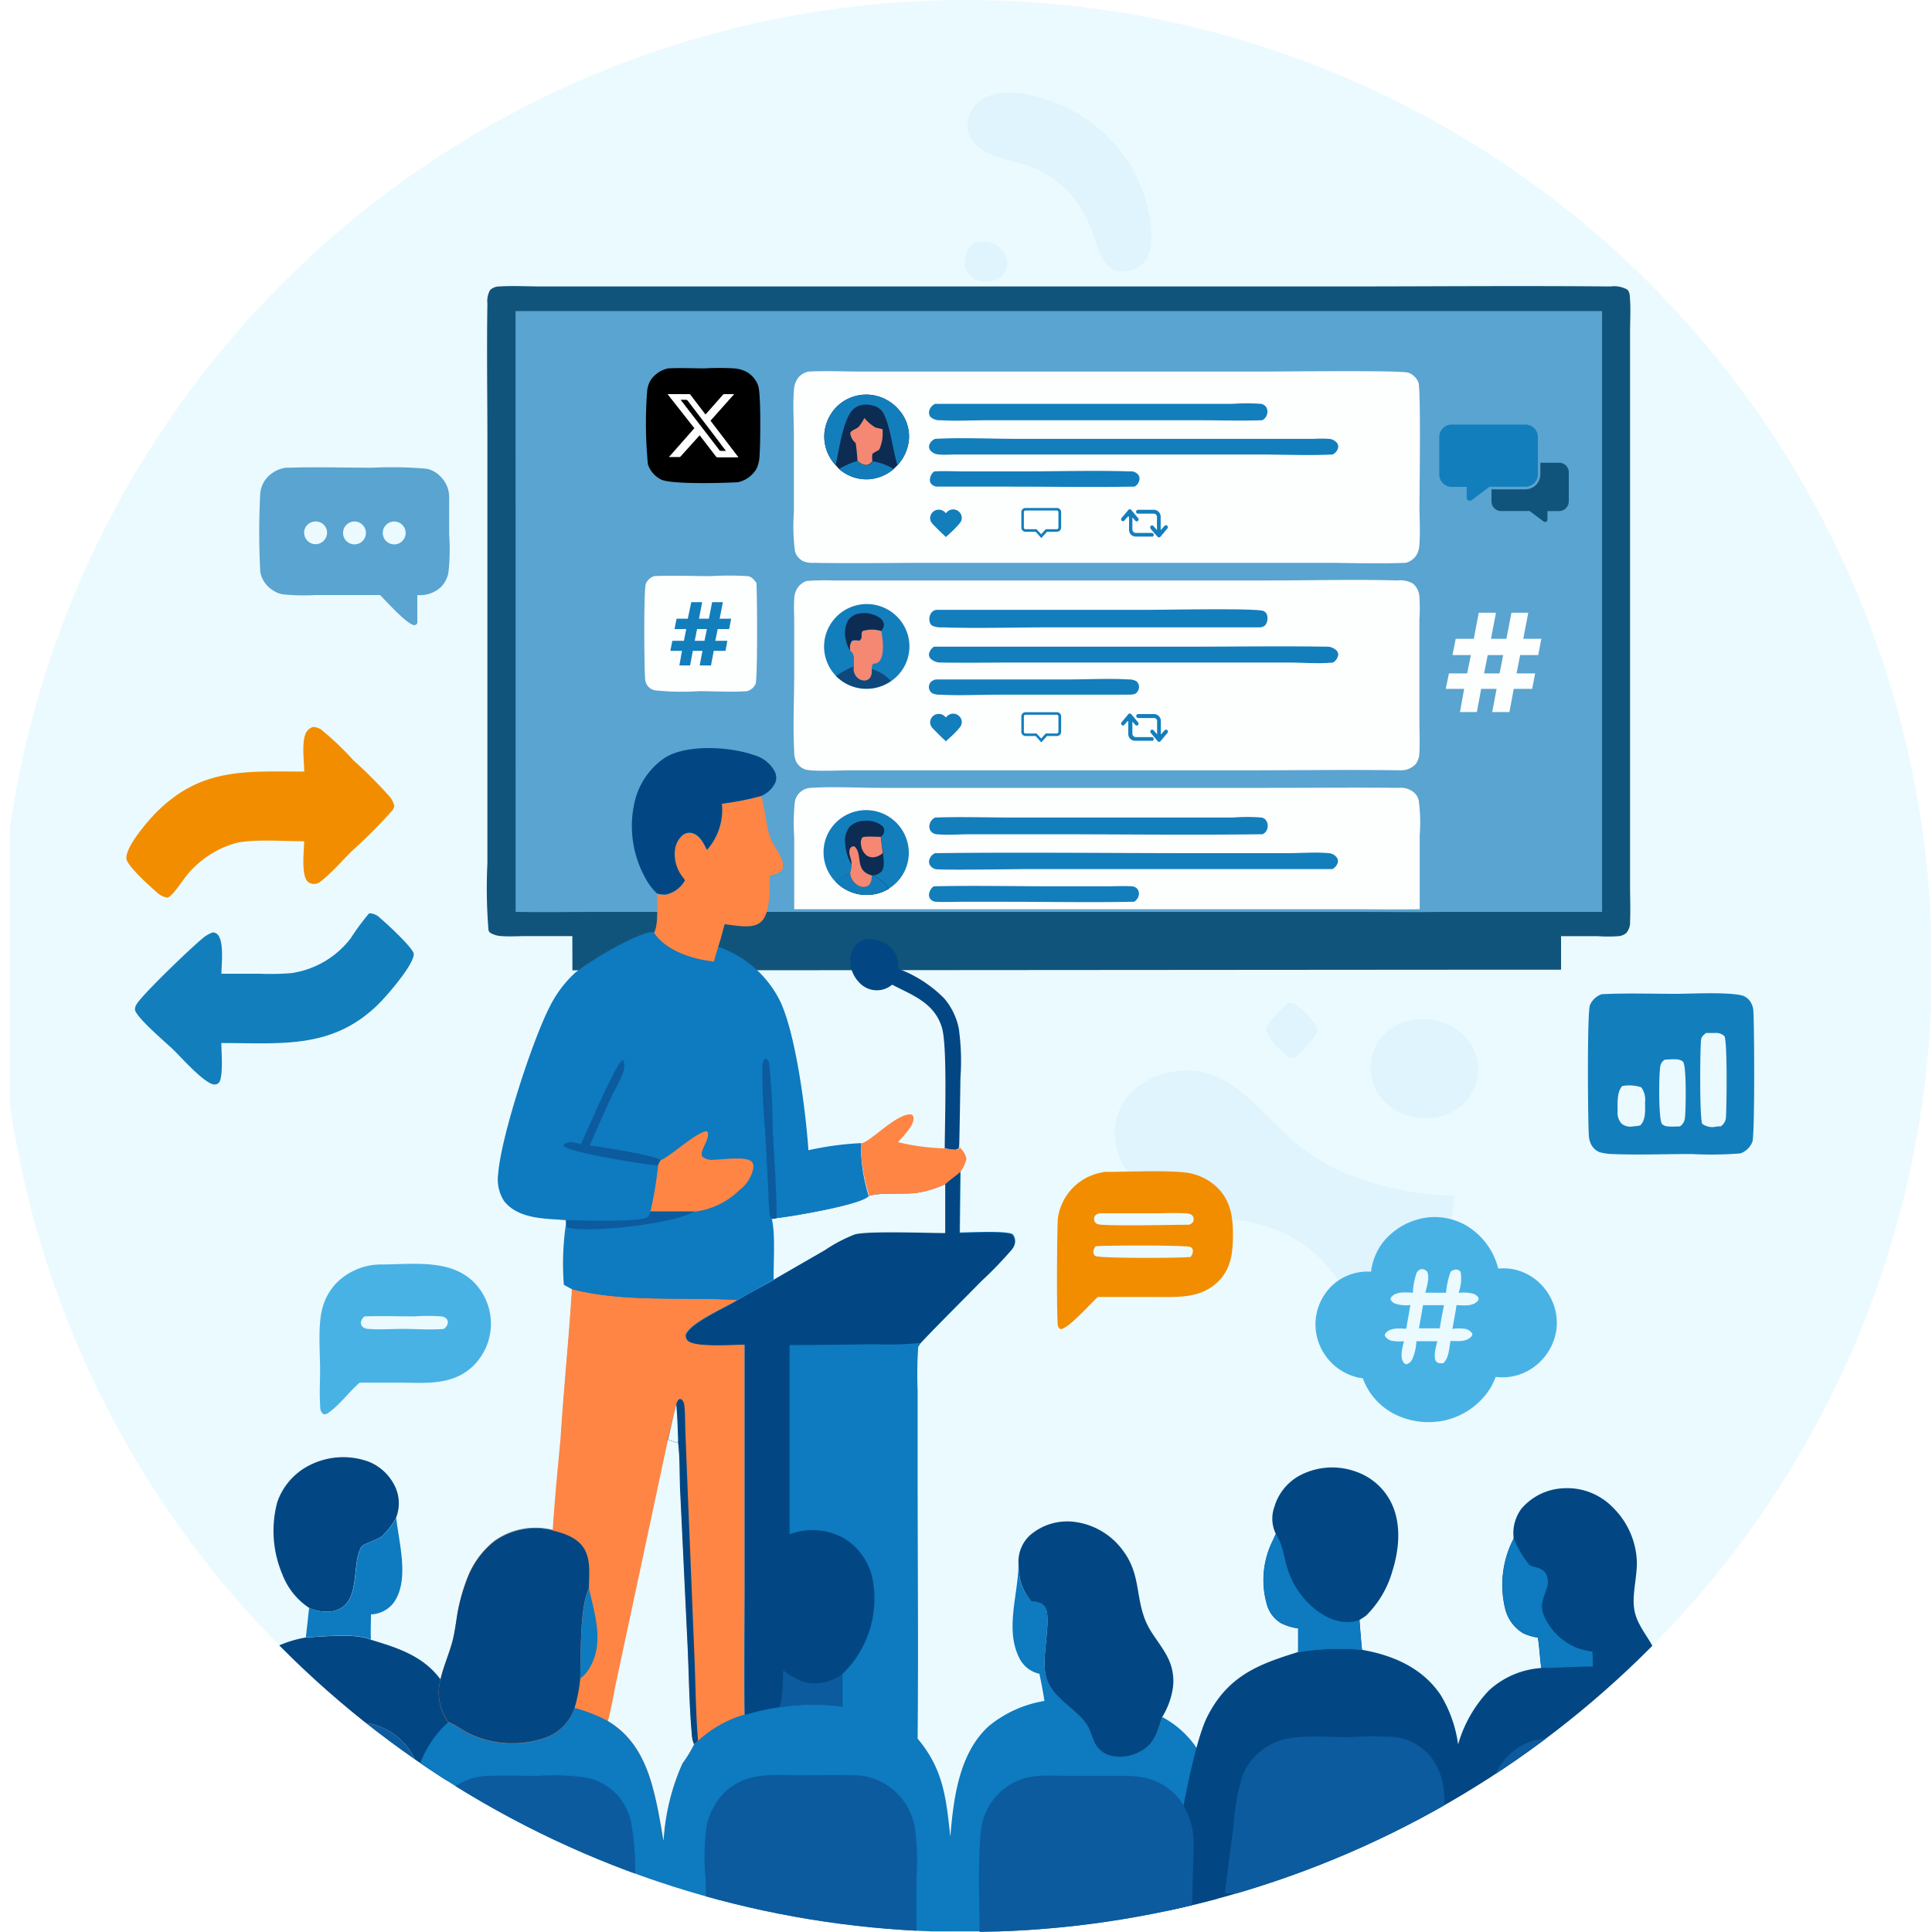
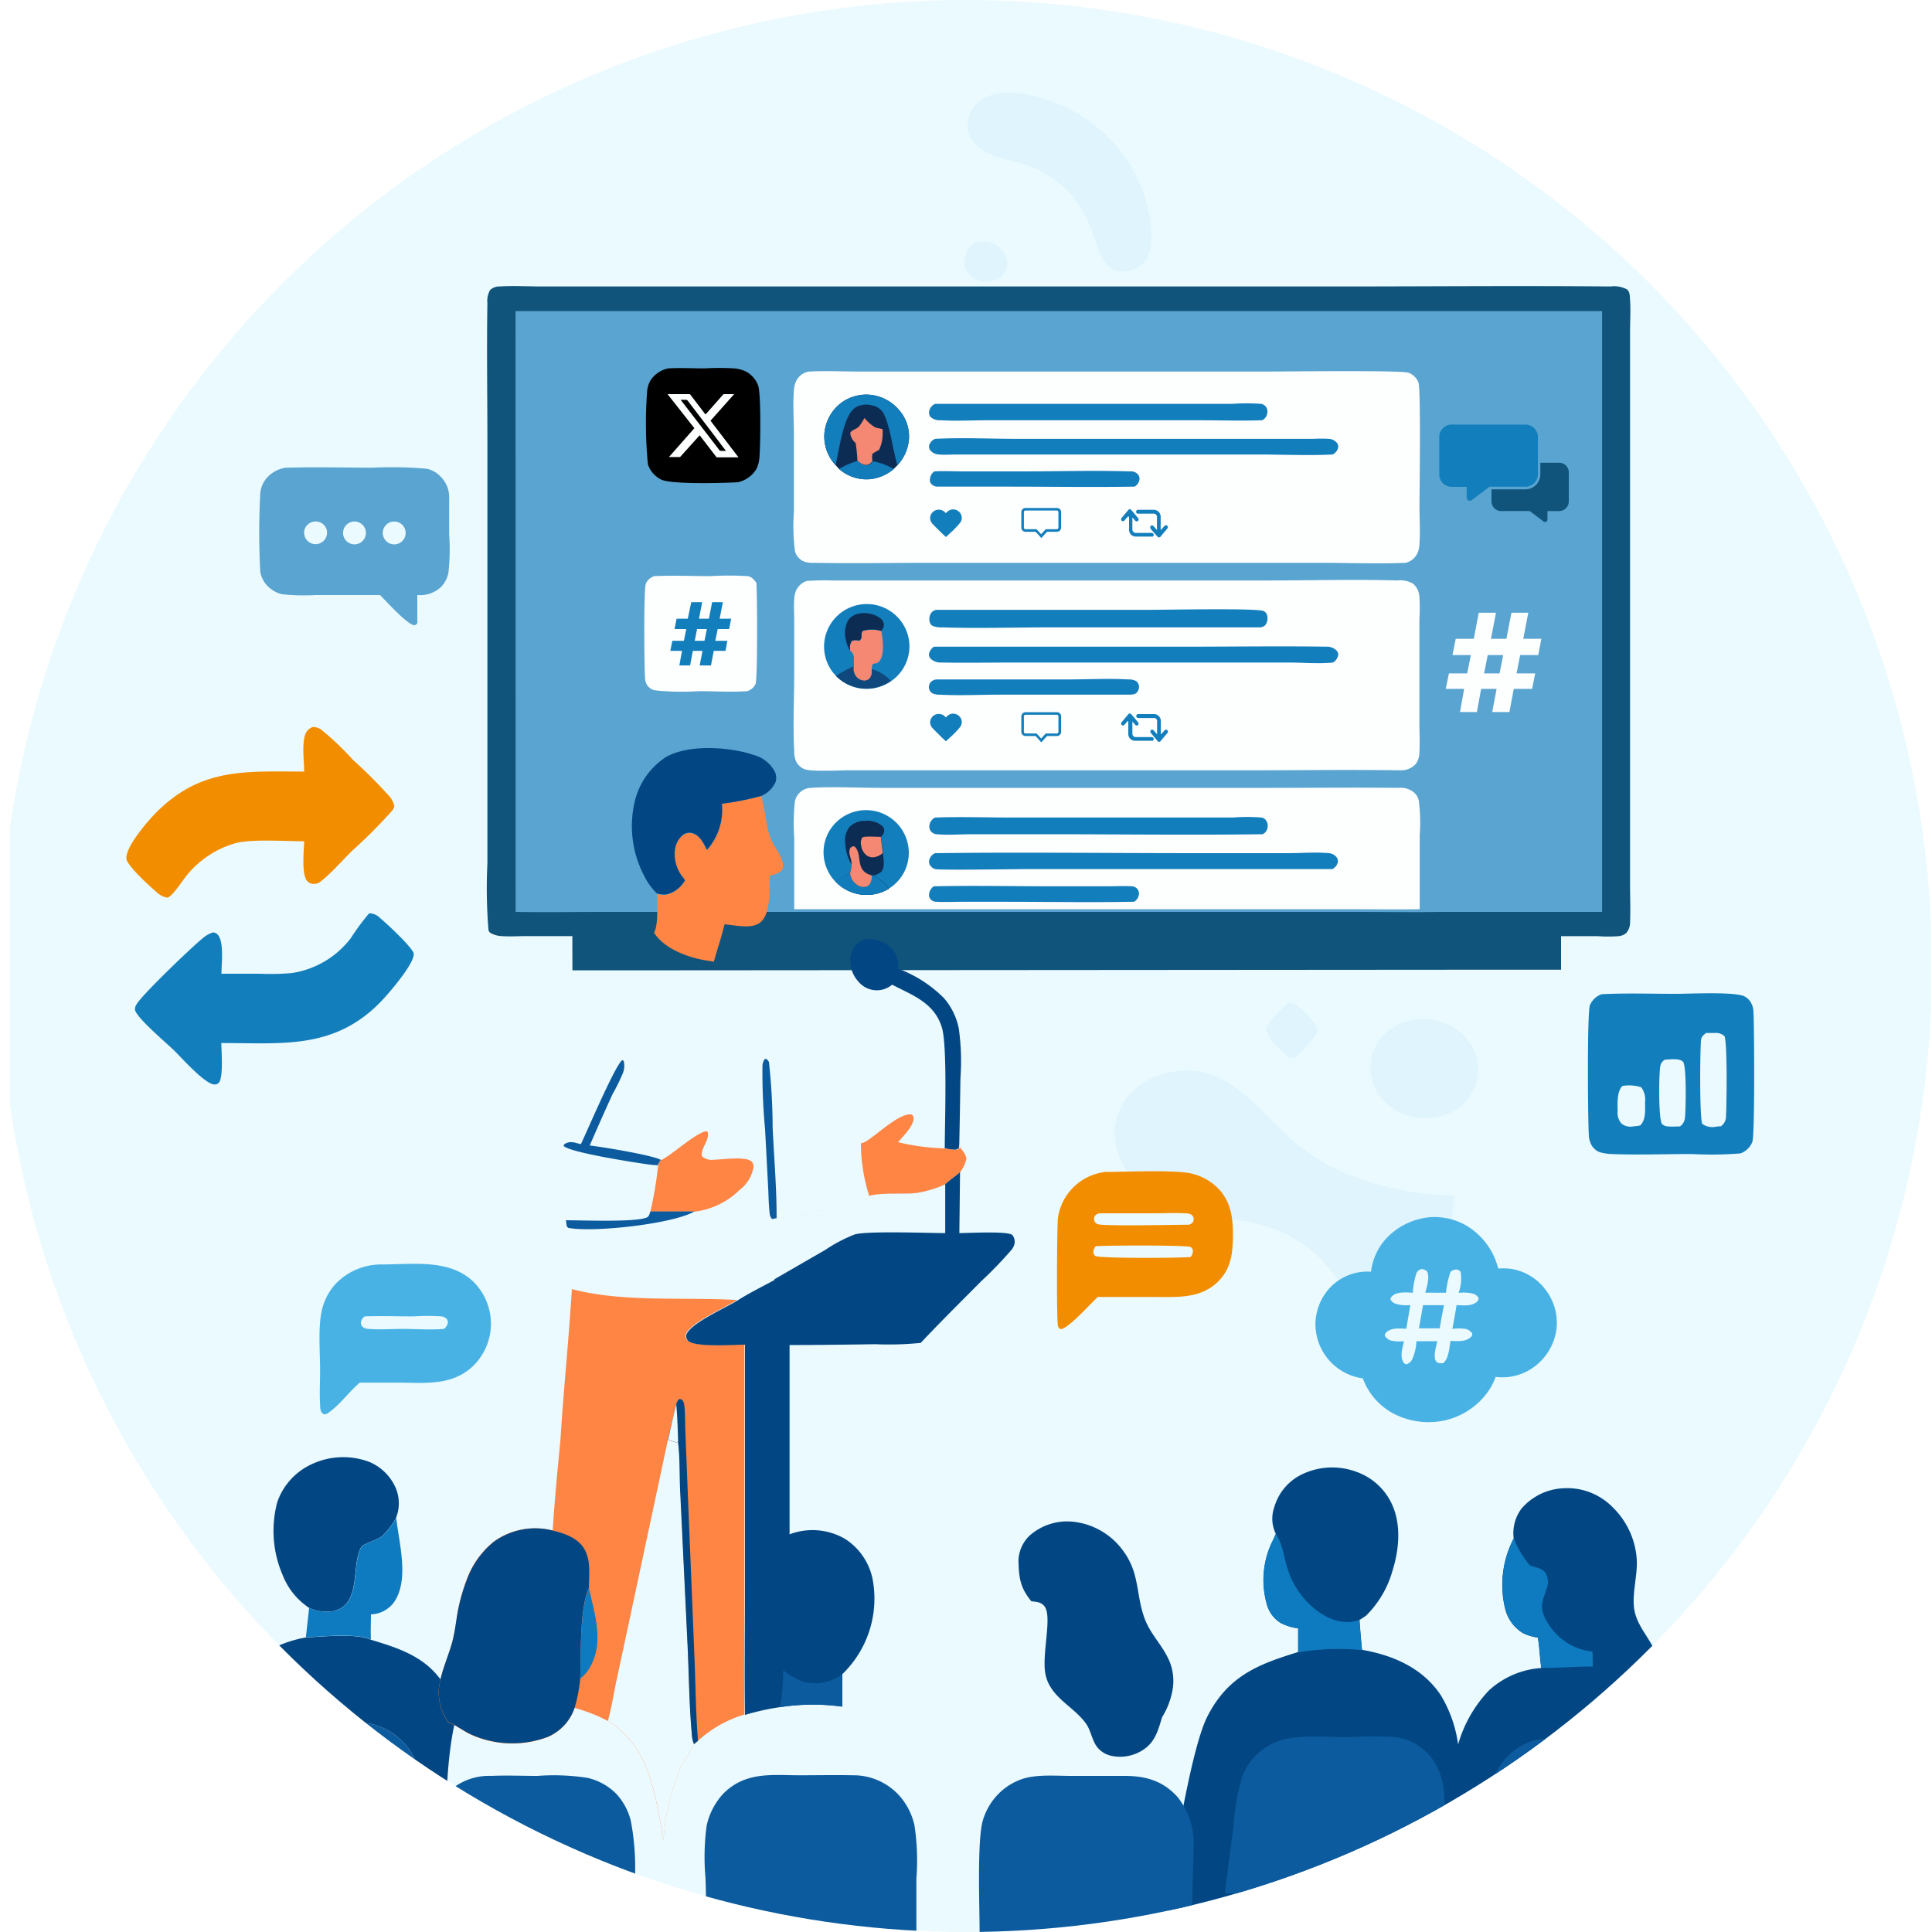
<svg xmlns="http://www.w3.org/2000/svg" id="Ñëîé_1" data-name="Ñëîé 1" viewBox="0 0 250 250">
  <defs>
    <style>.cls-1{fill:none;}.cls-2{clip-path:url(#clip-path);}.cls-3{fill:#fff;}.cls-4{fill:#ebfafe;}.cls-5{opacity:0.38;}.cls-6{fill:#caebfb;}.cls-7{fill:#11547b;}.cls-8{fill:#59a4d0;}.cls-9{fill:#fdfefe;}.cls-10{fill:#137ebc;}.cls-11{fill:#0c2c53;}.cls-12{fill:#127cba;}.cls-13{fill:#f48872;}.cls-14{fill:#0e487c;}.cls-15{fill:#0c5b9e;}.cls-16{fill:#024783;}.cls-17{fill:#0e7abf;}.cls-18{fill:#fe8544;}.cls-19{fill:#48b2e5;}.cls-20{fill:#f38d00;}</style>
    <clipPath id="clip-path">
      <circle class="cls-1" cx="125" cy="125" r="125" />
    </clipPath>
  </defs>
  <g class="cls-2">
    <rect class="cls-3" width="250" height="250" />
    <path class="cls-4" d="M1.27,0H249.88V250H1.27Z" />
    <g class="cls-5">
      <path class="cls-6" d="M176.8,170.09c-2.88-2.82-4.57-6.61-8-9a19.81,19.81,0,0,0-7.24-3c-1.6-.32-3.25-.4-4.87-.63a16.71,16.71,0,0,1-9.45-4.2,9.48,9.48,0,0,1-3-6.68,7.41,7.41,0,0,1,2.25-5.27,10.08,10.08,0,0,1,5.28-2.63c6.53-1.15,10.36,4,14.52,8a27.48,27.48,0,0,0,4.55,3.49c4.79,2.92,11.78,4.48,17.33,4.55-.32,3.43-.7,6.87-.93,10.3a9.55,9.55,0,0,0-7.34,1.24A10.11,10.11,0,0,0,176.8,170.09Z" />
      <path class="cls-6" d="M130.21,12a10.49,10.49,0,0,1,2.43.19,20.24,20.24,0,0,1,13,8.24c2.11,3,3.89,8,3.21,11.64a3.61,3.61,0,0,1-1.49,2.45,4,4,0,0,1-3,.52c-2.19-.93-2.53-4.11-3.41-6.08a15.21,15.21,0,0,0-2.66-4.13,13.76,13.76,0,0,0-5.93-3.62c-1.94-.58-4.15-.84-5.75-2.18a3.62,3.62,0,0,1-1.41-2.45,4.39,4.39,0,0,1,1-3A5.46,5.46,0,0,1,130.21,12Z" />
      <path class="cls-6" d="M183.22,131.9a8,8,0,0,1,5,1.13,6.61,6.61,0,0,1,2.93,4.11,6.11,6.11,0,0,1-.86,4.58,7,7,0,0,1-4.81,2.92,7.64,7.64,0,0,1-5.36-1.28,6.53,6.53,0,0,1-2.7-4.29,6.07,6.07,0,0,1,1.14-4.59A6.8,6.8,0,0,1,183.22,131.9Z" />
      <path class="cls-6" d="M166.67,129.79a1.43,1.43,0,0,1,1.28.4c.8.7,2.44,2.15,2.52,3.23-.25,1-2.13,2.63-2.88,3.44l-.14,0a1.07,1.07,0,0,1-.91-.23c-.91-.73-2.59-2.3-2.7-3.48C164,132.22,165.92,130.48,166.67,129.79Z" />
      <path class="cls-6" d="M126.52,31.29a3.85,3.85,0,0,1,2,.22,3.05,3.05,0,0,1,1.64,1.69,2.25,2.25,0,0,1,0,1.8,2.72,2.72,0,0,1-1.57,1.31,3.83,3.83,0,0,1-1.93,0,3,3,0,0,1-1.79-1.66,5,5,0,0,1,.13-1.8A2.68,2.68,0,0,1,126.52,31.29Z" />
      <path class="cls-6" d="M182.12,85.46a2,2,0,1,1-1.38,3.18,2,2,0,0,1,1.38-3.18Z" />
      <path class="cls-6" d="M48.92,66.74a1.25,1.25,0,0,1,.68,2.41,1.27,1.27,0,0,1-1.25-.28A1.24,1.24,0,0,1,48,67.64,1.25,1.25,0,0,1,48.92,66.74Z" />
    </g>
    <path class="cls-7" d="M74.06,121.13l-5.88,0c-1.08,0-2.22.08-3.3,0a3.23,3.23,0,0,1-1.37-.38.6.6,0,0,1-.31-.53,66.24,66.24,0,0,1-.13-8.48V57.25c0-6-.1-12,0-18a2.84,2.84,0,0,1,.35-1.72,1.7,1.7,0,0,1,1.19-.46c1.83-.12,3.74,0,5.58,0H173.12c11.75,0,23.52-.11,35.27,0a3.51,3.51,0,0,1,2.16.39c.38.33.35.93.38,1.38.09,1.33,0,2.68,0,4v71.89c0,1.49.07,3,0,4.49a2.11,2.11,0,0,1-.5,1.52,1.76,1.76,0,0,1-1,.4,18.44,18.44,0,0,1-2.68,0H202v4.34h-9.9l-108.16.08H74.07Z" />
    <path class="cls-8" d="M66.71,40.25h140.6V118H186.47c-3.35.06-6.72,0-10.07,0H76.82c-3.36,0-6.74.07-10.1,0Z" />
    <path class="cls-9" d="M102.77,117.65l0-9.3a27,27,0,0,1,.08-4.59,2.11,2.11,0,0,1,.61-1.17,2.17,2.17,0,0,1,1.44-.64c2.82-.19,6.2,0,9.07,0h50.2c5.61,0,11.24-.06,16.85,0a2.62,2.62,0,0,1,2,.64,2,2,0,0,1,.57,1,21.88,21.88,0,0,1,.12,4.51c0,3.18,0,6.37,0,9.55-3,.06-6,0-9.05,0H102.77Z" />
    <path class="cls-10" d="M121,110.4c11.28-.14,22.58,0,33.86,0h11.79c1.72,0,3.59-.16,5.29,0a1.42,1.42,0,0,1,1,.51.85.85,0,0,1,.17.69,1.31,1.31,0,0,1-.72.86H132.91c-1.5,0-11.2.16-11.9,0a1.25,1.25,0,0,1-.71-.57.94.94,0,0,1,0-.77A1.31,1.31,0,0,1,121,110.4Z" />
    <path class="cls-10" d="M108.14,114.12a5.46,5.46,0,0,1-1-6.27,5.53,5.53,0,0,1,10.33,1.33A5.45,5.45,0,0,1,115,115,5.55,5.55,0,0,1,108.14,114.12Z" />
    <path class="cls-11" d="M110.19,111.87a5.78,5.78,0,0,1-.81-2.69,2.82,2.82,0,0,1,.55-2.18,2.72,2.72,0,0,1,2-.78,3,3,0,0,1,2.25.68.78.78,0,0,1,.24.61,1.07,1.07,0,0,1-.43.78c.1.7.22,1.4.27,2.1s.3,1.83-.23,2.42a1.83,1.83,0,0,1-1,.46,5.77,5.77,0,0,1,2,1.73,5.55,5.55,0,0,1-6.85-.88A5.1,5.1,0,0,1,110,113,4.88,4.88,0,0,0,110.19,111.87Z" />
    <path class="cls-12" d="M110,113a2,2,0,0,0,.77,1.41,1.48,1.48,0,0,0,1.14.34.93.93,0,0,0,.64-.41,1.9,1.9,0,0,0,.22-1.07H113a5.77,5.77,0,0,1,2,1.73,5.55,5.55,0,0,1-6.85-.88A5.1,5.1,0,0,1,110,113Z" />
    <path class="cls-13" d="M110.19,111.87v-.12c0-.73-.55-1.43-.12-2.07.22-.14.24-.19.51-.15,1.14,1.11-.07,3.1,2.22,3.75a1.9,1.9,0,0,1-.22,1.07.93.93,0,0,1-.64.41,1.48,1.48,0,0,1-1.14-.34A2,2,0,0,1,110,113,4.88,4.88,0,0,0,110.19,111.87Z" />
    <path class="cls-13" d="M114.22,110.39a2.06,2.06,0,0,1-1,.51,1.33,1.33,0,0,1-1.06-.2,1.94,1.94,0,0,1-.73-1.31,1.31,1.31,0,0,1,.14-1c.2-.24,2-.08,2.4-.11C114.05,109,114.17,109.69,114.22,110.39Z" />
    <path class="cls-10" d="M121,105.79c3.34-.12,6.73,0,10.08,0h28.46a23,23,0,0,1,3.71,0,.91.91,0,0,1,.64.47,1.26,1.26,0,0,1,.09,1,1.08,1.08,0,0,1-.61.69c-9.37.12-18.75,0-28.11,0h-9.5c-1.48,0-3.1.13-4.57,0a1.1,1.1,0,0,1-.75-.4,1.08,1.08,0,0,1-.16-.84A1.34,1.34,0,0,1,121,105.79Z" />
    <path class="cls-10" d="M120.82,114.69c5.25-.12,10.53,0,15.78,0h6.54c1.1,0,2.24-.07,3.33,0a.93.93,0,0,1,.73.38.92.92,0,0,1,.17.7,1.3,1.3,0,0,1-.62.92l-.36,0c-5.38.1-10.77,0-16.15,0h-5.79c-1.08,0-2.22.06-3.3,0a1,1,0,0,1-.72-.31.83.83,0,0,1-.21-.69A1.46,1.46,0,0,1,120.82,114.69Z" />
    <path class="cls-9" d="M104.69,48.08c2.2-.12,4.45,0,6.65,0h52.32c2.1,0,17.76-.19,18.6.15a2.2,2.2,0,0,1,1.29,1.28c.32.9.14,14,.13,15.91,0,1.62.11,3.3,0,4.92a3.29,3.29,0,0,1-.29,1.31,2.29,2.29,0,0,1-1.5,1.18c-3.57.15-7.21,0-10.78,0H120.6c-5.09,0-10.2.09-15.29,0a3.23,3.23,0,0,1-1.38-.21,2.07,2.07,0,0,1-1.06-1.29,25,25,0,0,1-.14-5.07l0-9.92c0-1.92-.15-3.91,0-5.82a3,3,0,0,1,.42-1.44A2.21,2.21,0,0,1,104.69,48.08Z" />
    <path class="cls-10" d="M121,56.79c3.42-.19,7.36,0,10.84,0H170a15.28,15.28,0,0,1,2,0,1.45,1.45,0,0,1,1,.52.77.77,0,0,1,.14.67,1.35,1.35,0,0,1-.69.83c-3.23.16-6.54,0-9.77,0H123.8c-.76,0-1.56.07-2.32,0a1.54,1.54,0,0,1-1.08-.51.81.81,0,0,1-.17-.67A1.34,1.34,0,0,1,121,56.79Z" />
    <path class="cls-10" d="M121,52.26h38.46a25.78,25.78,0,0,1,3.73,0,1,1,0,0,1,.64.4,1.09,1.09,0,0,1,.14.88,1.18,1.18,0,0,1-.65.84c-2.78.09-5.58,0-8.35,0H127.83c-2,0-4.09.12-6.11,0a1.78,1.78,0,0,1-1.34-.45,1,1,0,0,1-.15-.72A1.35,1.35,0,0,1,121,52.26Z" />
    <path class="cls-11" d="M108.12,60.18a5.42,5.42,0,0,1-1.45-4,5.55,5.55,0,0,1,1.85-3.78,5.44,5.44,0,0,1,4-1.32A5.59,5.59,0,0,1,116.29,53a5.19,5.19,0,0,1,1.33,3.81,5.61,5.61,0,0,1-1.49,3.39l-.44.44A5.63,5.63,0,0,1,112.62,62a5.35,5.35,0,0,1-4.05-1.32Z" />
    <path class="cls-10" d="M108.12,60.18a5.42,5.42,0,0,1-1.45-4,5.55,5.55,0,0,1,1.85-3.78,5.44,5.44,0,0,1,4-1.32A5.59,5.59,0,0,1,116.29,53a5.19,5.19,0,0,1,1.33,3.81,5.61,5.61,0,0,1-1.49,3.39c-.6-1.9-.94-5.19-1.86-6.81a2.13,2.13,0,0,0-1.37-.92,2.85,2.85,0,0,0-2.18.24C109.1,53.7,108.59,58.35,108.12,60.18Z" />
    <path class="cls-13" d="M111.85,54.09a5.74,5.74,0,0,0,1.36,1.19c.16.1,1,.22,1,.28a1.32,1.32,0,0,1,0,.35,4.77,4.77,0,0,1-.46,2.3c-.29.17-.59.32-.86.51a3,3,0,0,0,0,.94l0,0a1.08,1.08,0,0,1-.81.51,1.67,1.67,0,0,1-1.13-.58,21.54,21.54,0,0,0-.23-2.27,1.86,1.86,0,0,1-.7-1.3c.22-.43.79-.46,1.11-.81A6.08,6.08,0,0,0,111.85,54.09Z" />
    <path class="cls-12" d="M111,59.63a1.67,1.67,0,0,0,1.13.58,1.08,1.08,0,0,0,.81-.51l0,0a7.53,7.53,0,0,1,2.72,1A5.63,5.63,0,0,1,112.62,62a5.35,5.35,0,0,1-4.05-1.32A10.88,10.88,0,0,1,111,59.63Z" />
    <path class="cls-10" d="M120.89,61c1.31-.08,2.65,0,4,0h7.23c4.7,0,9.45-.15,14.14,0a1.18,1.18,0,0,1,1,.4.83.83,0,0,1,.18.68,1.3,1.3,0,0,1-.62.89h-.2c-5.34.09-10.69,0-16,0h-5.93c-1.1,0-2.24,0-3.34,0a1.1,1.1,0,0,1-.83-.34.73.73,0,0,1-.19-.58A1.4,1.4,0,0,1,120.89,61Z" />
    <path class="cls-9" d="M140.26,67.35c1.13,0,2.25,0,3.37,0,0,.39.16,1.34-.09,1.64-.09.12-.24.08-.38.09l-.56.06c-.09.08-.46.44-.59.41s-.31-.31-.41-.37a4.54,4.54,0,0,0-1.44-.1A4.79,4.79,0,0,1,140.26,67.35Z" />
    <path class="cls-9" d="M104.37,75.18a31.35,31.35,0,0,1,3.36-.07H164.3c5.5,0,11-.16,16.54,0a3.25,3.25,0,0,1,2,.41,2.39,2.39,0,0,1,.83,1.67,24.35,24.35,0,0,1,0,3V93.28c0,1.37.08,2.78,0,4.14a2.52,2.52,0,0,1-.48,1.45,2.57,2.57,0,0,1-1.83.81c-6.81-.1-13.63,0-20.44,0h-51c-1.28,0-4.72.19-5.74-.12a2.06,2.06,0,0,1-1.15-1,3.07,3.07,0,0,1-.26-1.31c-.18-3.36,0-6.8,0-10.17V80.45c0-1-.07-2,0-2.91a3.11,3.11,0,0,1,.19-1A2.34,2.34,0,0,1,104.37,75.18Z" />
    <path class="cls-10" d="M120.85,83.68h32.64c6,0,12.1-.09,18.14,0a1.77,1.77,0,0,1,1.33.51.75.75,0,0,1,.2.59,1.46,1.46,0,0,1-.66.95c-1.89.19-3.94,0-5.85,0H131.54c-3.26,0-6.53.06-9.78,0a1.85,1.85,0,0,1-1.35-.51.77.77,0,0,1-.2-.6A1.52,1.52,0,0,1,120.85,83.68Z" />
    <path class="cls-10" d="M121.18,78.91h27.69c2.11,0,13.69-.23,14.62.15a.84.84,0,0,1,.47.54,1.51,1.51,0,0,1-.12,1.12c-.18.33-.38.36-.71.46H135.82c-4.6,0-9.25.15-13.84,0a3.14,3.14,0,0,1-1.3-.19.79.79,0,0,1-.37-.49,1.43,1.43,0,0,1,.13-1.09A1,1,0,0,1,121.18,78.91Z" />
    <path class="cls-10" d="M108.18,87.47a5.46,5.46,0,0,1-1-6.18,5.53,5.53,0,0,1,10.31.93,5.45,5.45,0,0,1-2.14,5.89A5.53,5.53,0,0,1,108.18,87.47Z" />
    <path class="cls-13" d="M110,84.19a.77.77,0,0,1,0-.15,1.46,1.46,0,0,1,.26-1.1,1.49,1.49,0,0,1,.91,0c.58-.36.14-.82.46-1.27a4.2,4.2,0,0,1,2.41,0c.19,1,.46,3-.22,3.85-.55.7-1-.14-1,1.1a1.46,1.46,0,0,1-.23,1.17,1,1,0,0,1-.71.32,1.45,1.45,0,0,1-1-.46,1.64,1.64,0,0,1-.39-1.36c0-.35,0-.72,0-1.07A1.16,1.16,0,0,0,110,84.19Z" />
    <path class="cls-11" d="M110,84.19a3.93,3.93,0,0,1-.53-1.31,3.55,3.55,0,0,1,.27-2.6,2.13,2.13,0,0,1,1.41-.88,3.61,3.61,0,0,1,2.61.49,1.3,1.3,0,0,1,.62.88,1.2,1.2,0,0,1-.36.86,4.2,4.2,0,0,0-2.41,0c-.32.45.12.91-.46,1.27a1.49,1.49,0,0,0-.91,0A1.46,1.46,0,0,0,110,84,.77.77,0,0,0,110,84.19Z" />
    <path class="cls-14" d="M108.18,87.47a11.55,11.55,0,0,1,2.27-1.22,1.64,1.64,0,0,0,.39,1.36,1.45,1.45,0,0,0,1,.46,1,1,0,0,0,.71-.32,1.46,1.46,0,0,0,.23-1.17,5.15,5.15,0,0,1,2.49,1.53A5.53,5.53,0,0,1,108.18,87.47Z" />
    <path class="cls-10" d="M121.26,87.92h16.8c2.64,0,5.34-.15,8,0a1.86,1.86,0,0,1,1,.24,1,1,0,0,1,.33.67,1.1,1.1,0,0,1-.28.77c-.23.27-.55.26-.88.29H129.32c-2.55,0-5.17.14-7.72,0a2.09,2.09,0,0,1-1-.2,1,1,0,0,1-.39-.63,1,1,0,0,1,.19-.75A1.13,1.13,0,0,1,121.26,87.92Z" />
    <path class="cls-9" d="M84.66,74.55c2.41-.11,4.86,0,7.28,0a40.11,40.11,0,0,1,4.78,0c.57.07.83.45,1.16.87.1,1.28.17,12.37-.11,13.08a1.72,1.72,0,0,1-1.1.94c-2,.14-4.19,0-6.25,0a34.69,34.69,0,0,1-5.59-.1,1.54,1.54,0,0,1-1.14-.77,1.76,1.76,0,0,1-.22-.87c-.11-1.49-.19-11.26.1-12.17A1.77,1.77,0,0,1,84.66,74.55Z" />
    <path class="cls-9" d="M90.3,81.72h1.56l-.27,1.5L90,83.2C90.09,82.7,90.19,82.21,90.3,81.72Z" />
    <path class="cls-10" d="M92.56,82.92l.31-1.52h1.48l.26-1.34H93.12l.42-2.14H92.15l-.42,2.14H90.45l.41-2.14H89.45L89,80.06H87.55l-.27,1.34H88.8l-.3,1.52H87l-.26,1.3h1.51l-.34,1.89h1.39l.35-1.89H90.9l-.36,1.89H92l.36-1.89h1.52l.24-1.3Zm-1.4,0H89.9l.3-1.52h1.27Z" />
    <path class="cls-9" d="M196.24,87.14l.47-2.37h2.34l.4-2.11h-2.34l.65-3.37h-2.18l-.65,3.37h-2l.65-3.37h-2.23l-.64,3.37h-2.34l-.42,2.11h2.38l-.48,2.37h-2.36l-.41,2h2.38l-.54,3h2.19l.55-3h2l-.57,3h2.23l.56-3h2.38l.39-2Zm-2.2,0h-2l.47-2.37h2Z" />
    <path class="cls-10" d="M122.4,66.4a3,3,0,0,1,.26-.25,1.11,1.11,0,0,1,1.46.09,1.05,1.05,0,0,1,.09,1.44,12.51,12.51,0,0,1-.93,1l-.76.7a.65.65,0,0,1-.12.11l-.5-.47c-.4-.39-.81-.79-1.2-1.2a1.12,1.12,0,0,1-.34-.79,1.11,1.11,0,0,1,.7-1,1.13,1.13,0,0,1,1.24.28Z" />
    <path class="cls-10" d="M136.75,66.06a.21.21,0,0,1,.21.21v2a.21.21,0,0,1-.21.21h-1.43l-.22.24-.37.41-.38-.41-.22-.24H132.7a.21.21,0,0,1-.21-.21v-2a.21.21,0,0,1,.21-.21h4.05m0-.33H132.7a.54.54,0,0,0-.54.54v2a.54.54,0,0,0,.54.54H134l.13.13.37.41.25.28.24-.28.38-.41.12-.13h1.28a.54.54,0,0,0,.54-.54v-2a.54.54,0,0,0-.54-.54Z" />
    <path class="cls-10" d="M150.26,68.53l.44-.49A.24.24,0,0,1,151,68a.28.28,0,0,1,.11.3l-.08.12-.84,1c-.14.16-.28.16-.43,0s-.56-.63-.83-.95a.43.43,0,0,1-.09-.21A.23.23,0,0,1,149,68a.22.22,0,0,1,.25.07l.38.43.08.09a.41.41,0,0,0,0-.1c0-.53,0-1,0-1.58a.41.41,0,0,0-.44-.44h-2a.24.24,0,0,1-.26-.25.25.25,0,0,1,.26-.25h2a.89.89,0,0,1,.92.91c0,.52,0,1,0,1.55v.13Z" />
    <path class="cls-10" d="M145.92,66.87l-.44.5a.23.23,0,0,1-.34,0,.26.26,0,0,1,0-.35l0,0,.84-1a.25.25,0,0,1,.43,0l.84,1a.27.27,0,0,1,0,.39.26.26,0,0,1-.37-.06l-.35-.4a.36.36,0,0,1,0-.09l0,0s0,.07,0,.1c0,.5,0,1,0,1.51a.45.45,0,0,0,.49.49c.65,0,1.3,0,2,0a.26.26,0,0,1,.26.18.26.26,0,0,1-.11.29.37.37,0,0,1-.15,0c-.68,0-1.37,0-2.05,0a.87.87,0,0,1-.87-.9c0-.52,0-1,0-1.57v-.12Z" />
    <path class="cls-10" d="M122.4,92.83a3,3,0,0,1,.26-.25,1.11,1.11,0,0,1,1.46.09,1.05,1.05,0,0,1,.09,1.44,11,11,0,0,1-.93,1l-.76.7a.65.65,0,0,1-.12.11l-.5-.46c-.4-.4-.81-.8-1.2-1.21a1.12,1.12,0,0,1-.34-.79,1.11,1.11,0,0,1,.7-1,1.13,1.13,0,0,1,1.24.28Z" />
    <path class="cls-10" d="M136.75,92.49a.21.21,0,0,1,.21.21v2a.21.21,0,0,1-.21.21h-1.43l-.22.24-.37.42-.38-.42-.22-.24H132.7a.21.21,0,0,1-.21-.21v-2a.21.21,0,0,1,.21-.21h4.05m0-.33H132.7a.54.54,0,0,0-.54.54v2a.54.54,0,0,0,.54.54H134l.13.13.37.42.25.27.24-.27.38-.42.12-.13h1.28a.54.54,0,0,0,.54-.54v-2a.54.54,0,0,0-.54-.54Z" />
    <path class="cls-10" d="M150.26,95l.44-.49a.24.24,0,0,1,.31-.06.29.29,0,0,1,.11.3.5.5,0,0,1-.08.12l-.84,1a.25.25,0,0,1-.43,0l-.83-1a.43.43,0,0,1-.09-.21.23.23,0,0,1,.17-.23.22.22,0,0,1,.25.07l.38.43.08.09a.41.41,0,0,0,0-.1c0-.53,0-1,0-1.58a.4.4,0,0,0-.44-.43h-2a.26.26,0,0,1-.26-.26.25.25,0,0,1,.26-.25h2a.89.89,0,0,1,.92.91c0,.52,0,1,0,1.55V95Z" />
    <path class="cls-10" d="M145.92,93.31l-.44.49a.23.23,0,0,1-.34,0,.26.26,0,0,1,0-.35l0,0,.84-1a.25.25,0,0,1,.43,0l.84,1a.26.26,0,0,1,0,.38.26.26,0,0,1-.37-.06l-.35-.4a.25.25,0,0,1,0-.09l0,0s0,.07,0,.1c0,.5,0,1,0,1.51a.45.45,0,0,0,.49.49c.65,0,1.3,0,2,0a.26.26,0,0,1,.26.18.26.26,0,0,1-.11.29.37.37,0,0,1-.15,0h-2.05A.87.87,0,0,1,146,95c0-.52,0-1,0-1.57v-.12Z" />
    <path d="M86.48,47.67c1.55-.09,3.13,0,4.68,0a33.29,33.29,0,0,1,3.87,0,4.58,4.58,0,0,1,1.42.37,3.31,3.31,0,0,1,1.66,1.88c.38,1.1.29,7.82.16,9.25a4.1,4.1,0,0,1-.38,1.49,3.73,3.73,0,0,1-2.4,1.74c-1.74.1-8.8.32-10-.38a3.36,3.36,0,0,1-1.65-1.94,55,55,0,0,1-.1-9.45,3.37,3.37,0,0,1,.41-1.36A3.57,3.57,0,0,1,86.48,47.67Z" />
    <path class="cls-9" d="M91.94,54.44l3.62,4.74H92.83a.2.2,0,0,1-.17-.09l-2.1-2.73,0-.06-.44.49L88,59.14a.12.12,0,0,1-.09,0H86.56l3.29-3.73L86.38,51h2.81a.16.16,0,0,1,.15.08l1.9,2.49.05.06.26-.28,2-2.27a.21.21,0,0,1,.18-.08H95Zm2,3.91-.42-.55c-1.5-2-3-3.94-4.5-5.91a.34.34,0,0,0-.31-.16c-.21,0-.41,0-.64,0l.1.13,2.69,3.49,2.24,2.91s.07.08.11.08Z" />
    <path class="cls-10" d="M199,56.54v4.84a1.6,1.6,0,0,1-1.6,1.6h-4.65l-2.33,1.75a.4.4,0,0,1-.63-.32V63h-1.94a1.61,1.61,0,0,1-1.61-1.6V56.54a1.61,1.61,0,0,1,1.61-1.6h9.55A1.6,1.6,0,0,1,199,56.54Z" />
    <path class="cls-7" d="M203,61.12v3.76a1.25,1.25,0,0,1-1.25,1.25h-1.51v1.11a.31.31,0,0,1-.49.25l-1.81-1.36h-3.62A1.25,1.25,0,0,1,193,64.88V63.32h4.38a1.94,1.94,0,0,0,1.94-1.94v-1.5h2.36A1.24,1.24,0,0,1,203,61.12Z" />
    <path class="cls-15" d="M27.51,229.82c.52-.38,1-2.08,1.34-2.76a9,9,0,0,1,1.5-2,6.9,6.9,0,0,1,3.29-1.84c1.71-.42,12.59-.52,14.27-.17a8.4,8.4,0,0,1,5.38,3.85c1.74,2.89,1.85,9.75,2.16,13.33a23.2,23.2,0,0,0,.28,2.77H27.55Q27.48,236.42,27.51,229.82Z" />
    <path class="cls-16" d="M39.56,211.89c2.13-.1,6.57-.58,8.42.29,4,1.21,7.8,2.4,10,6.73a11.62,11.62,0,0,1,1.06,3.24c-1.51,5.74-1.43,14.8-1.28,20.85H55.73a23.2,23.2,0,0,1-.28-2.77c-.31-3.58-.42-10.44-2.16-13.33a8.4,8.4,0,0,0-5.38-3.85c-1.68-.35-12.56-.25-14.27.17a6.9,6.9,0,0,0-3.29,1.84,9,9,0,0,0-1.5,2c-.38.68-.82,2.38-1.34,2.76-.05-4-.19-7.9,1.94-11.33A15.28,15.28,0,0,1,39.56,211.89Z" />
    <path class="cls-16" d="M40,208.06a9.07,9.07,0,0,1-3.44-4.28,14.43,14.43,0,0,1-.68-9.41,8.43,8.43,0,0,1,4.24-4.8,9.59,9.59,0,0,1,7.69-.39,6.43,6.43,0,0,1,3.44,3.47,5.11,5.11,0,0,1,0,3.75,9.29,9.29,0,0,1-1.82,2.38c-.54.45-2.4,1-2.63,1.34-1.46,2.2.13,7.6-3.75,8.37A5.42,5.42,0,0,1,40,208.06Z" />
-     <path class="cls-17" d="M157.64,242.68c0-4.26.13-8.77-1.12-12.87a12.42,12.42,0,0,0-6.15-7.64c-.47,1.57-.84,3-2.14,4a5.43,5.43,0,0,1-4.39,1,3.23,3.23,0,0,1-1.75-1c-.78-.87-.88-2.21-1.55-3.16-1.59-2.26-4.7-3.41-5.27-6.47-.47-2.55.88-7.25-.07-8.66-.42-.63-1.11-.64-1.75-.72-1.47-1.71-1.61-3-1.66-5.22a2.58,2.58,0,0,0,0,.39c0,3.94-1.8,8.5.13,12.26a3.81,3.81,0,0,0,2.58,2c.25,1.17.47,2.33.65,3.51a15.28,15.28,0,0,0-7.18,3.24c-3.84,3.47-4.58,9.25-5,14.34-.54-5.07-.91-8.76-4.23-12.7.11-11.7,0-23.41,0-35.12v-9.92a50.69,50.69,0,0,1,.08-5.65l.39-.6c2.58-2.69,5.23-5.31,7.85-8a51.53,51.53,0,0,0,3.86-4,1.81,1.81,0,0,0,.44-.91,1.4,1.4,0,0,0-.31-1.07c-.72-.51-5.67-.24-6.84-.23l.09-7.93c-.61.55-1.35,1-1.93,1.59a13.7,13.7,0,0,1-3.87,1.16c-1.45.16-4.84-.08-6,.38-.92,1.15-10.29,2.71-11.93,2.87l-.61.11c.5,1.75.21,5.83.25,7.85-1.59.86-3.14,1.82-4.75,2.63-6.93-.41-14.66.35-21.4-1.41-.4,6.52-1.07,13-1.48,19.52-.33,3.9-.72,7.82-1,11.73a9.13,9.13,0,0,0-7.62,1.42,11.24,11.24,0,0,0-3.3,4.36,24.18,24.18,0,0,0-1.35,4.61c-.24,1.3-.37,2.65-.7,3.92-.54,2.06-1.51,4-1.76,6.13a6.66,6.66,0,0,0,.4,2.87,5.61,5.61,0,0,0,.82,1.5,13.75,13.75,0,0,0-4,6.28c-1.51,5.74-1.43,14.8-1.28,20.85H157.3c.1-1.21.21-2.42.4-3.62C157.59,245.16,157.64,243.91,157.64,242.68Z" />
    <path class="cls-16" d="M131.79,201.91a4.65,4.65,0,0,1,1.48-3.24,7.36,7.36,0,0,1,5.76-1.74,9.18,9.18,0,0,1,6.28,3.71c2.24,3,1.63,5.72,2.84,8.89.81,2.13,2.55,3.63,3.32,5.81a6.74,6.74,0,0,1,.31,3,9.91,9.91,0,0,1-1.41,3.87c-.47,1.57-.84,3-2.14,4a5.43,5.43,0,0,1-4.39,1,3.23,3.23,0,0,1-1.75-1c-.78-.87-.88-2.21-1.55-3.16-1.59-2.26-4.7-3.41-5.27-6.47-.47-2.55.88-7.25-.07-8.66-.42-.63-1.11-.64-1.75-.72C132,205.42,131.84,204.16,131.79,201.91Z" />
    <path class="cls-18" d="M74,166.81c6.74,1.76,14.47,1,21.4,1.41-1.46.93-6.08,2.92-6.67,4.46a.9.9,0,0,0,.22.76c.85.9,6,.48,7.38.52v31.45c0,5.48-.08,11,0,16.46a15.09,15.09,0,0,0-6,3.39l-.52.43a17.05,17.05,0,0,1-1.52,2.5,28.68,28.68,0,0,0-2.44,10c-.38-2.28-.76-4.59-1.36-6.81-1-3.74-2.64-6.78-5.84-8.69A21.22,21.22,0,0,0,74.35,221a6.28,6.28,0,0,1-3.46,3.77,13,13,0,0,1-10-.33c-1-.47-1.88-1.18-2.88-1.58a5.61,5.61,0,0,1-.82-1.5,6.66,6.66,0,0,1-.4-2.87c.25-2.15,1.22-4.07,1.76-6.13.33-1.27.46-2.62.7-3.92a24.18,24.18,0,0,1,1.35-4.61,11.24,11.24,0,0,1,3.3-4.36,9.13,9.13,0,0,1,7.62-1.42c.24-3.91.63-7.83,1-11.73C72.93,179.82,73.6,173.33,74,166.81Z" />
    <path class="cls-16" d="M60.64,203.84a11.24,11.24,0,0,1,3.3-4.36,9.13,9.13,0,0,1,7.62-1.42c1.46.36,3.22.92,4.07,2.41s.58,3.4.58,5c-1.26,2.76-1,8.57-1.13,11.7v.07a19.82,19.82,0,0,1-.72,3.73,6.28,6.28,0,0,1-3.46,3.77,13,13,0,0,1-10-.33c-1-.47-1.88-1.18-2.88-1.58a5.61,5.61,0,0,1-.82-1.5,6.66,6.66,0,0,1-.4-2.87c.25-2.15,1.22-4.07,1.76-6.13.33-1.27.46-2.62.7-3.92A24.18,24.18,0,0,1,60.64,203.84Z" />
    <path class="cls-17" d="M40,208.06a5.42,5.42,0,0,0,3.07.43c3.88-.77,2.29-6.17,3.75-8.37.23-.34,2.09-.89,2.63-1.34a9.29,9.29,0,0,0,1.82-2.38c.35,3.28,1.76,8.09-.34,11a3.86,3.86,0,0,1-2.93,1.5c0,1.08-.06,2.17,0,3.26-1.85-.87-6.29-.39-8.42-.29Z" />
    <path class="cls-4" d="M87.75,186.47c.25,2,.2,4.18.29,6.24L89,213.16c.17,3.73.2,7.54.54,11.25a3.72,3.72,0,0,0,.28,1.28,17.05,17.05,0,0,1-1.52,2.5,28.68,28.68,0,0,0-2.44,10c-.38-2.28-.76-4.59-1.36-6.81-1-3.74-2.64-6.78-5.84-8.69.42-1.53.7-3.14,1-4.7l1.83-8.54,4.94-23.15,1.13.37A.47.47,0,0,0,87.75,186.47Z" />
    <path class="cls-16" d="M87.51,181.74a1.19,1.19,0,0,1,.39-.7c.17,0,.2,0,.35.09a1.23,1.23,0,0,1,.3.74c.13,1.11.09,2.32.14,3.45l.29,7.41.88,21.65c.15,3.61.17,7.28.46,10.88l-.52.43a3.72,3.72,0,0,1-.28-1.28c-.34-3.71-.37-7.52-.54-11.25L88,192.71c-.09-2.06,0-4.21-.29-6.24a.47.47,0,0,1-.17.2l-1.13-.37C86.8,184.78,87.12,183.24,87.51,181.74Z" />
    <path class="cls-4" d="M87.51,181.74c.14,1.57.19,3.15.24,4.73a.47.47,0,0,1-.17.2l-1.13-.37C86.8,184.78,87.12,183.24,87.51,181.74Z" />
    <path class="cls-17" d="M76.21,205.51c.73,3.38,2,7,.12,10.25a4.61,4.61,0,0,1-1.25,1.45C75.18,214.08,75,208.27,76.21,205.51Z" />
    <path class="cls-16" d="M218.91,230a26.93,26.93,0,0,0-.3-3.23,12.4,12.4,0,0,0-5.12-8.36c2.95-4.56-1.36-6.46-2-10.07-.36-2,.41-4.37.31-6.46a10.35,10.35,0,0,0-3.1-6.82,8.23,8.23,0,0,0-6.39-2.48,7.57,7.57,0,0,0-5.44,2.65,5.32,5.32,0,0,0-1,3.84,13,13,0,0,0-1.13,9,5.11,5.11,0,0,0,2.33,3.26,6.77,6.77,0,0,0,1.92.58c.23,1.31.25,2.63.45,3.93a11.11,11.11,0,0,0-6.76,2.89,16.78,16.78,0,0,0-4,7,16.67,16.67,0,0,0-2.23-6.35c-2.4-3.63-6.35-5.23-10.24-5.9a31.75,31.75,0,0,0-8.26.3c-5,1.55-9,3-11.71,8.32-1.87,3.67-3.64,14.6-4.56,19.25-.19,1.2-.6,6.41-.7,7.62l7-2,28.07-2H219.2A141.48,141.48,0,0,0,218.91,230Z" />
    <path class="cls-15" d="M158.49,245q.54-4.27,1.11-8.55a30.68,30.68,0,0,1,1.12-6.51,7.88,7.88,0,0,1,5.67-4.92c2.49-.53,5.79-.21,8.37-.23a40.79,40.79,0,0,1,5.85,0,7,7,0,0,1,4.82,2.95,8.55,8.55,0,0,1,1.37,3.7c.34,2.57-.12,5.4-.31,8-.14,1.84-.2,3.73-.42,5.56Z" />
    <path class="cls-15" d="M191.34,245c.54-4.35.72-8.86,1.48-13.17a8.2,8.2,0,0,1,3.3-5.45,7.15,7.15,0,0,1,2.77-1.25c2.12-.41,12.52-.54,14.56,0,2.46.6,4.15,2.68,5.46,4.92a141.48,141.48,0,0,1,.29,15Z" />
    <path class="cls-17" d="M195.89,199.07a11.75,11.75,0,0,0,2.1,3.51c.71.24,1.71.35,2.09,1.12a2.36,2.36,0,0,1,.08,1.79c-.46,1.51-1,2.23-.27,3.81a7.91,7.91,0,0,0,4.34,4,10.44,10.44,0,0,0,1.84.42l.05,1.93c-2.22,0-4.44.18-6.66.18-.2-1.3-.22-2.62-.45-3.93a6.77,6.77,0,0,1-1.92-.58,5.11,5.11,0,0,1-2.33-3.26A13,13,0,0,1,195.89,199.07Z" />
    <path class="cls-16" d="M165.09,198.48a4.47,4.47,0,0,1-.19-3.48,6.79,6.79,0,0,1,3.32-4.09,9,9,0,0,1,7.32-.45,8,8,0,0,1,4.63,4.3c1.17,2.66.86,5.83,0,8.55a13.08,13.08,0,0,1-3.43,5.78l-.82.54c.1,1.29.2,2.59.33,3.88a31.75,31.75,0,0,0-8.26.3c0-1,0-2.07,0-3.1a7,7,0,0,1-2.19-.66,4.09,4.09,0,0,1-1.89-2.56,11.42,11.42,0,0,1,.79-8.13Z" />
    <path class="cls-17" d="M165.09,198.48c1,1.53,1,3.05,1.61,4.78,1,3.09,3.86,6.1,6.9,6.58a4.86,4.86,0,0,0,2.3-.21c.1,1.29.2,2.59.33,3.88a31.75,31.75,0,0,0-8.26.3c0-1,0-2.07,0-3.1a7,7,0,0,1-2.19-.66,4.09,4.09,0,0,1-1.89-2.56,11.42,11.42,0,0,1,.79-8.13Z" />
    <path class="cls-16" d="M122.3,153.22c.58-.57,1.32-1,1.93-1.59l-.09,7.93c1.17,0,6.12-.28,6.84.23a1.4,1.4,0,0,1,.31,1.07,1.81,1.81,0,0,1-.44.91,51.53,51.53,0,0,1-3.86,4c-2.62,2.64-5.27,5.26-7.85,8a41.14,41.14,0,0,1-5.88.17c-3.7.06-7.39.1-11.09.11v24.49a8.38,8.38,0,0,1,7.16.58,8.11,8.11,0,0,1,3.54,5A13.57,13.57,0,0,1,109,216.63v4.2a27.84,27.84,0,0,0-8.1.08,31.62,31.62,0,0,0-4.5,1c-.09-5.48,0-11,0-16.46V174c-1.4,0-6.53.38-7.38-.52a.9.9,0,0,1-.22-.76c.59-1.54,5.21-3.53,6.67-4.46s3.16-1.77,4.75-2.63c0-2,.25-6.1-.25-7.85l.61-.11c1.64-.16,11-1.72,11.93-2.87,1.15-.46,4.54-.22,6-.38A13.7,13.7,0,0,0,122.3,153.22Z" />
    <path class="cls-4" d="M112.44,154.76c1.15-.46,4.54-.22,6-.38a13.7,13.7,0,0,0,3.87-1.16l0,6.34c-2.23,0-10-.3-11.69.17a19.41,19.41,0,0,0-3.82,2l-6.67,3.85c0-2,.25-6.1-.25-7.85l.61-.11C102.15,157.47,111.52,155.91,112.44,154.76Z" />
    <path class="cls-15" d="M101.36,216.13a8.6,8.6,0,0,0,2.68,1.51,5.74,5.74,0,0,0,4.91-1v4.2a27.84,27.84,0,0,0-8.1.08C101.28,219.94,101.3,217.29,101.36,216.13Z" />
    <path class="cls-15" d="M126.76,250c0-3.26-.33-11.6.39-14.33a8.15,8.15,0,0,1,1.82-3.3,7.94,7.94,0,0,1,3.4-2.2c1.94-.6,4.36-.36,6.36-.37,2.26,0,4.53,0,6.79,0,2.65,0,4.94.59,6.87,2.75a9.61,9.61,0,0,1,2.05,6.71c-.06,3.58-.24,7.16-.23,10.75Z" />
    <path class="cls-15" d="M91.38,250c0-2.32,0-4.65-.09-7a30.58,30.58,0,0,1,.14-6.7,8.84,8.84,0,0,1,2.08-4.11,7.57,7.57,0,0,1,3.63-2.14c2-.54,4.31-.32,6.38-.33,2.26,0,4.53-.05,6.79,0a8,8,0,0,1,6.18,2.77,8.61,8.61,0,0,1,1.84,3.7,30.39,30.39,0,0,1,.25,6.88q0,3.45,0,6.9Z" />
    <path class="cls-15" d="M56.1,250c-.15-3.13-.89-11-.44-13.64a7.71,7.71,0,0,1,7.9-6.56c2-.09,4,0,6,0a28.15,28.15,0,0,1,6.49.26,7.7,7.7,0,0,1,3.64,2,7.94,7.94,0,0,1,1.94,3.57,32.73,32.73,0,0,1,.56,6.58c.11,2.61.28,5.21.53,7.81Z" />
-     <path class="cls-17" d="M73.23,157.89c-2.63-.23-6.09-.08-8-2.47a5.19,5.19,0,0,1-.76-3.57c.36-4.78,4.49-17.45,6.72-21.69A15,15,0,0,1,74.29,126c1.59-1.44,8.56-5.58,10.32-5.4,1.34,2.08,4.28,3.15,6.5,3.55l1.24.2.54-1.85a14,14,0,0,1,8.13,7.2c2,4.4,3.24,14.06,3.59,19.14a40,40,0,0,1,6.79-.92,22.66,22.66,0,0,0,1,6.83c-.92,1.15-10.29,2.71-11.93,2.87l-.61.11c.5,1.75.21,5.83.25,7.85-1.59.86-3.14,1.82-4.75,2.63-6.93-.41-14.66.35-21.4-1.41l-1-.55a35.63,35.63,0,0,1,.26-7.79Z" />
    <path class="cls-18" d="M85.51,150.09l.09,0c1.52-.77,4.44-3.52,5.82-3.72.14.13.19.11.2.34.06,1-1,2-.78,2.91a1.91,1.91,0,0,0,1.61.44c1,0,4.13-.49,4.85.28a1,1,0,0,1,.2.7,4.66,4.66,0,0,1-1.8,2.94,10,10,0,0,1-5.83,2.81c-1.9,0-3.81,0-5.71,0a48.72,48.72,0,0,0,1-6A2.58,2.58,0,0,1,85.51,150.09Z" />
    <path class="cls-15" d="M75.16,148.06c.72-1.46,4.55-10.5,5.39-10.89l.16.13a2.65,2.65,0,0,1-.1,1.55,26.12,26.12,0,0,1-1.36,2.76q-1.5,3.28-2.94,6.62c1.51.16,8.12,1.24,9.2,1.86a2.58,2.58,0,0,0-.38.69,12.08,12.08,0,0,1-1.21-.1c-1.55-.21-10.45-1.58-11-2.43l.1-.18C73.73,147.58,74.36,147.85,75.16,148.06Z" />
    <path class="cls-15" d="M99.9,157.74a1.24,1.24,0,0,1-.31-.78c-.14-1.2-.14-2.47-.21-3.68L99,146.12a79.56,79.56,0,0,1-.34-8.07A1.59,1.59,0,0,1,99,137c.3.07.32.16.5.41a80.19,80.19,0,0,1,.48,8.52c.18,3.87.53,7.84.51,11.7Z" />
    <path class="cls-15" d="M84.16,156.76c1.9,0,3.81,0,5.71,0-2.88,1.64-13.07,2.74-16.32,2.13a.48.48,0,0,1-.24-.41l-.08-.58c2,0,9,.28,10.47-.36C84,157.41,84.05,157.05,84.16,156.76Z" />
    <path class="cls-18" d="M93.41,104a35.18,35.18,0,0,0,5.08-1c.53,1.71.59,3.57,1.13,5.23.37,1.12,1.24,2,1.58,3.11a1.94,1.94,0,0,1,0,1.28,3.12,3.12,0,0,1-1.57.67c-.07,1.67.11,4.77-1.1,5.94-1,1-3,.57-4.24.43l-.52-.07c-.28,1-.52,2-.86,3l-.54,1.85-1.24-.2c-2.22-.4-5.16-1.47-6.5-3.55.61-1.06.35-3.7.41-5a3.43,3.43,0,0,0,1.15.1,3.73,3.73,0,0,0,2.44-1.84l-.31-.42a4.79,4.79,0,0,1-1-3.41,2.93,2.93,0,0,1,1-2,1.39,1.39,0,0,1,1.25-.27c1,.26,1.46,1.29,1.9,2.17l.21-.24A7.82,7.82,0,0,0,93.41,104Z" />
    <path class="cls-16" d="M85,115.61a8.14,8.14,0,0,1-1.64-2.27,13.82,13.82,0,0,1-1.23-9.6,9.44,9.44,0,0,1,4-5.75c2.91-1.72,8.34-1.36,11.45-.28a4.33,4.33,0,0,1,2.68,2.14,1.81,1.81,0,0,1,.08,1.39A3.55,3.55,0,0,1,98.49,103a35.18,35.18,0,0,1-5.08,1,7.82,7.82,0,0,1-1.72,5.73l-.21.24c-.44-.88-.94-1.91-1.9-2.17a1.39,1.39,0,0,0-1.25.27,2.93,2.93,0,0,0-1,2,4.79,4.79,0,0,0,1,3.41l.31.42a3.73,3.73,0,0,1-2.44,1.84A3.43,3.43,0,0,1,85,115.61Z" />
    <path class="cls-18" d="M111.4,147.93h.08c1.12-.13,4.73-4.07,6.52-3.7.17.2.23.23.21.52,0,1-1.41,2.33-2,3.05a28.85,28.85,0,0,0,6.12.8c.32.06.65.11,1,.15a.9.9,0,0,0,.82-.15l.06-.54c0,.15,0,.43.08.53a2.64,2.64,0,0,1,.77,1.33,4.36,4.36,0,0,1-.78,1.71c-.61.55-1.35,1-1.93,1.59a13.7,13.7,0,0,1-3.87,1.16c-1.45.16-4.84-.08-6,.38A22.66,22.66,0,0,1,111.4,147.93Z" />
    <path class="cls-16" d="M115.45,127.42l-.13.09a3,3,0,0,1-1.75.63,3.07,3.07,0,0,1-2.38-1,4.08,4.08,0,0,1-1.17-2.72,3.14,3.14,0,0,1,.76-2.18,2.25,2.25,0,0,1,1.68-.74,4.31,4.31,0,0,1,3,1.29,3.55,3.55,0,0,1,.79,2.57,16.46,16.46,0,0,1,5.93,3.83,8.62,8.62,0,0,1,1.89,3.91,30.39,30.39,0,0,1,.21,6.4q-.06,4.28-.15,8.54l-.06.54a.9.9,0,0,1-.82.15c-.32,0-.65-.09-1-.15,0-3.12.37-13.38-.39-15.68C120.87,129.72,118,128.76,115.45,127.42Z" />
    <path class="cls-8" d="M37,60.52l.32,0c3.62-.11,7.28,0,10.91,0a50.3,50.3,0,0,1,7,.14,3.45,3.45,0,0,1,1.77,1,3.74,3.74,0,0,1,1.12,2.86c0,1.55,0,3.09,0,4.63a27.28,27.28,0,0,1-.1,5,3.68,3.68,0,0,1-1,1.85A4,4,0,0,1,54,77v3.31a1.06,1.06,0,0,1,0,.31c-.07.18-.2.22-.36.28-.89,0-3.7-3.15-4.46-3.9H40.82a26.31,26.31,0,0,1-4.26-.1,3.31,3.31,0,0,1-1.36-.59A3.5,3.5,0,0,1,33.68,74a96,96,0,0,1,0-10.18,3.57,3.57,0,0,1,.64-1.72A4,4,0,0,1,37,60.52Z" />
    <path class="cls-4" d="M50.64,67.53a1.48,1.48,0,1,1-1.06,1.81A1.48,1.48,0,0,1,50.64,67.53Z" />
    <path class="cls-4" d="M45.49,67.53a1.48,1.48,0,1,1-1.05,1.81A1.49,1.49,0,0,1,45.49,67.53Z" />
    <path class="cls-4" d="M40.46,67.53a1.48,1.48,0,0,1,1.81,1,1.5,1.5,0,0,1-1,1.82A1.46,1.46,0,0,1,39.81,70a1.51,1.51,0,0,1-.41-1.45A1.48,1.48,0,0,1,40.46,67.53Z" />
    <path class="cls-19" d="M185,157.51a8.3,8.3,0,0,1,4.48.93,9,9,0,0,1,4.39,5.71,10.14,10.14,0,0,1,1.35,0,6.92,6.92,0,0,1,4.69,2.63,7.08,7.08,0,0,1,1.5,5.2,7.26,7.26,0,0,1-2.75,4.78,6.88,6.88,0,0,1-5.12,1.41,9.5,9.5,0,0,1-.64,1.37,9.39,9.39,0,0,1-6,4.27,9.85,9.85,0,0,1-5.85-.55,8.43,8.43,0,0,1-4.7-4.9,7.09,7.09,0,0,1-6.13-7,7,7,0,0,1,2.05-4.91,6.68,6.68,0,0,1,5.14-1.89A7.74,7.74,0,0,1,179,160.7,8.78,8.78,0,0,1,185,157.51Z" />
    <path class="cls-4" d="M187.11,167.28a11.54,11.54,0,0,1,.58-2.68,1,1,0,0,1,.7-.32c.31,0,.41.09.61.29a5.36,5.36,0,0,1-.26,2.73,5,5,0,0,1,1.89.11,1.12,1.12,0,0,1,.71.58.64.64,0,0,1-.24.47c-.67.6-1.79.45-2.62.42-.16,1-.35,2.05-.54,3.08a6,6,0,0,1,1.7,0,1.4,1.4,0,0,1,.88.62.57.57,0,0,1-.2.44c-.67.65-1.78.51-2.63.5-.17.94-.19,2.2-.93,2.87a2.73,2.73,0,0,1-.57,0,.77.77,0,0,1-.36-.23c-.41-.59,0-1.91.16-2.61h-2.71a6.34,6.34,0,0,1-.53,2.32,1.19,1.19,0,0,1-.78.67.59.59,0,0,1-.39-.3c-.46-.73-.08-1.91.09-2.69a5.63,5.63,0,0,1-1.59-.06,1.41,1.41,0,0,1-.89-.65.66.66,0,0,1,.23-.46c.66-.61,1.73-.47,2.55-.44l.53-3.07a4.67,4.67,0,0,1-1.9-.16,1.1,1.1,0,0,1-.68-.6.68.68,0,0,1,.27-.43c.68-.58,1.81-.43,2.63-.4a9.83,9.83,0,0,1,.48-2.56,1,1,0,0,1,.67-.51,1.22,1.22,0,0,1,.67.28c.41.72,0,2-.21,2.78C185.32,167.27,186.22,167.29,187.11,167.28Z" />
    <path class="cls-19" d="M184.14,168.89l2.71,0c-.21,1-.39,2-.55,3h-2.69Z" />
    <path class="cls-10" d="M207.26,128.65c3.15-.16,6.35-.05,9.5-.05,2,0,7-.27,8.76.24a2,2,0,0,1,1.15,1.1,2.35,2.35,0,0,1,.22.94c.12,1.91.19,15.92-.13,16.86a2.6,2.6,0,0,1-1.55,1.51,47.54,47.54,0,0,1-6.33.08c-3.44,0-6.94.14-10.37,0a6.6,6.6,0,0,1-1.52-.24,2.09,2.09,0,0,1-1.16-1.14,3,3,0,0,1-.24-1.17c-.12-1.9-.23-15.77.15-16.72A2.56,2.56,0,0,1,207.26,128.65Z" />
    <path class="cls-4" d="M220.74,133.67c.39,0,.79,0,1.19,0a1.53,1.53,0,0,1,1.24.44c.36,1.31.26,8.68.17,10.41a1.5,1.5,0,0,1-.68,1.23c-.21,0-.43,0-.64.05a2.22,2.22,0,0,1-1.77-.39c-.33-1.23-.27-9.22-.14-10.79C220.15,134.12,220.4,134,220.74,133.67Z" />
    <path class="cls-4" d="M215.47,137.11c.63,0,1.84-.21,2.31.28s.37,6.11.26,7.15a1.52,1.52,0,0,1-.66,1.22c-.5,0-1,.05-1.51,0a1.18,1.18,0,0,1-.81-.32c-.46-.61-.41-6.46-.22-7.46A1.15,1.15,0,0,1,215.47,137.11Z" />
    <path class="cls-4" d="M209.93,140.53a4.94,4.94,0,0,1,2.45.17,2.71,2.71,0,0,1,.49,1.93c0,1,.13,2.27-.63,3a4.59,4.59,0,0,1-.84.11,1.82,1.82,0,0,1-1.59-.36,2.14,2.14,0,0,1-.49-1.62C209.31,142.81,209.21,141.26,209.93,140.53Z" />
    <path class="cls-10" d="M47.8,118.18a2,2,0,0,1,1.41.64c.72.58,4.31,3.91,4.33,4.61.05,1.37-3.45,5.38-4.47,6.4-6,6-12.63,5.13-20.43,5.14,0,1,.3,4.49-.34,5.15a.71.71,0,0,1-.54.21c-1.21,0-4.31-3.5-5.24-4.41s-4.75-4.12-5.05-5.22a1.1,1.1,0,0,1,.18-.7c.61-1.18,7.28-7.56,8.63-8.63a3.79,3.79,0,0,1,1.25-.71.84.84,0,0,1,.61.25c.89.88.52,3.9.51,5.09h4.92a33.5,33.5,0,0,0,4.13-.08,11.78,11.78,0,0,0,7.69-4.52,30.65,30.65,0,0,1,2.33-3.16Z" />
    <path class="cls-20" d="M40.5,94.07a2.11,2.11,0,0,1,1,.29,37.34,37.34,0,0,1,4.21,4A62.38,62.38,0,0,1,50.35,103a3,3,0,0,1,.68,1.32,1.38,1.38,0,0,1-.34.64,65.72,65.72,0,0,1-5.14,5.15c-1.3,1.28-2.57,2.77-4,3.91a1.44,1.44,0,0,1-.86.36,1.25,1.25,0,0,1-.9-.32c-.83-.91-.45-4-.43-5.2-2.41,0-6.56-.3-8.74.21a12.29,12.29,0,0,0-3.6,1.62A12.73,12.73,0,0,0,24.39,113c-.66.73-1.91,2.82-2.7,3.16a2.56,2.56,0,0,1-1.4-.7c-.8-.67-3.91-3.47-3.94-4.39-.06-1.57,2.8-4.87,3.93-6,5.79-5.76,11.54-5.24,19.08-5.23,0-1.43-.32-3.46.14-4.81A1.55,1.55,0,0,1,40.5,94.07Z" />
    <path class="cls-20" d="M142.8,151.64l.73,0c2.4,0,8.6-.28,10.66.22a7.17,7.17,0,0,1,3.35,1.83c1.69,1.68,2,3.75,2,6s-.16,4.41-1.91,6.14c-2.25,2.21-5.16,2-8.06,2h-7.51c-.9.79-3.83,4.15-4.83,4.16-.19-.14-.27-.18-.33-.42-.2-.76-.13-12.87,0-14a7,7,0,0,1,5.85-5.88Z" />
    <path class="cls-4" d="M142.29,157h7c1.34,0,2.72-.07,4.06,0,.34,0,.76.05,1,.36a.86.86,0,0,1,.06.7.89.89,0,0,1-.58.42c-1.82,0-10.87.21-11.77-.07a.7.7,0,0,1-.44-.4.77.77,0,0,1,.07-.69A1.07,1.07,0,0,1,142.29,157Z" />
    <path class="cls-4" d="M141.8,161.26c1.3-.11,11.8-.16,12.26.11a.57.57,0,0,1,.3.44,1.19,1.19,0,0,1-.3.84c-1.35.16-11.92.19-12.32-.13a.62.62,0,0,1-.26-.46A1.14,1.14,0,0,1,141.8,161.26Z" />
    <path class="cls-19" d="M49.4,163.62c4,0,8.83-.76,11.92,2.3a7.64,7.64,0,0,1,0,10.74c-2.72,2.7-6.26,2.27-9.77,2.25h-5c-1.38,1.18-2.51,2.81-4,3.86a.78.78,0,0,1-.72.21c-.42-.37-.38-.69-.41-1.23-.09-1.47,0-3,0-4.46,0-2.36-.29-5.56.24-7.79a7.61,7.61,0,0,1,1.75-3.35A8.19,8.19,0,0,1,49.4,163.62Z" />
    <path class="cls-4" d="M47.19,170.34c2.12-.07,4.26,0,6.39,0a25.69,25.69,0,0,1,3.51,0,1.09,1.09,0,0,1,.65.27.7.7,0,0,1,.2.63,1.2,1.2,0,0,1-.51.72c-1.74.15-3.58,0-5.33,0-1.43,0-3,.12-4.39,0a1.21,1.21,0,0,1-.73-.22.73.73,0,0,1-.28-.64A1.18,1.18,0,0,1,47.19,170.34Z" />
  </g>
</svg>